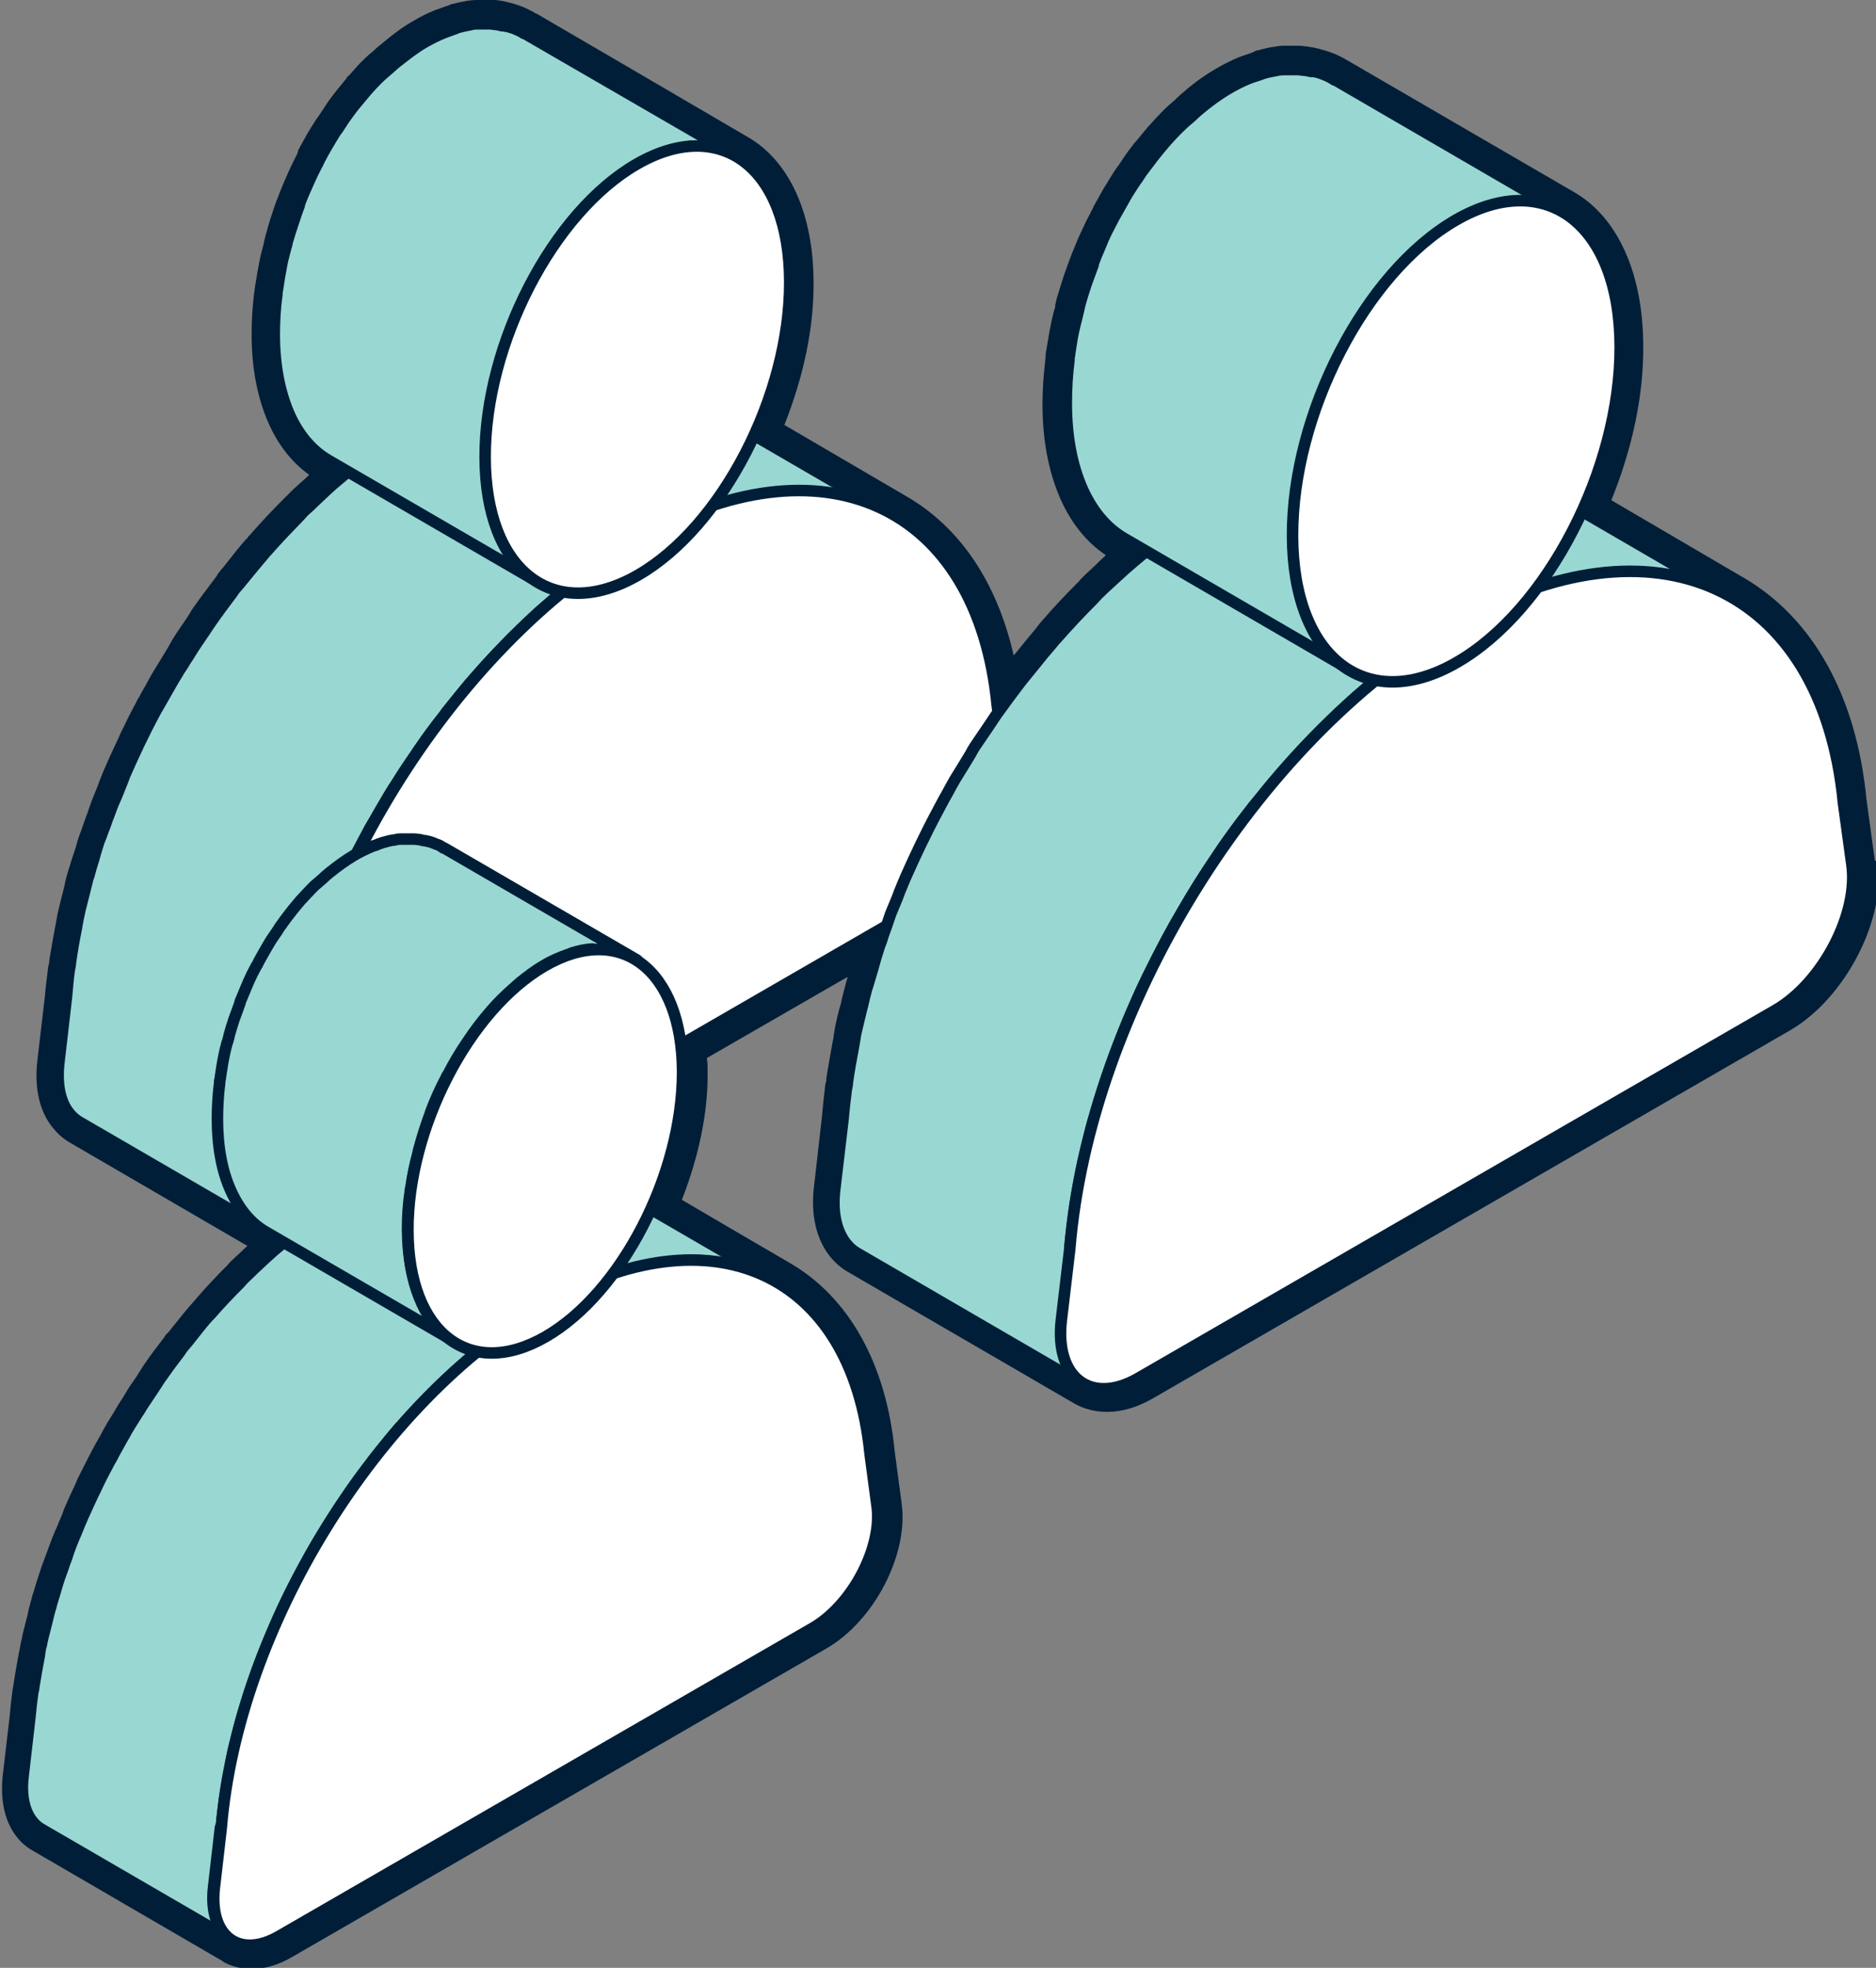
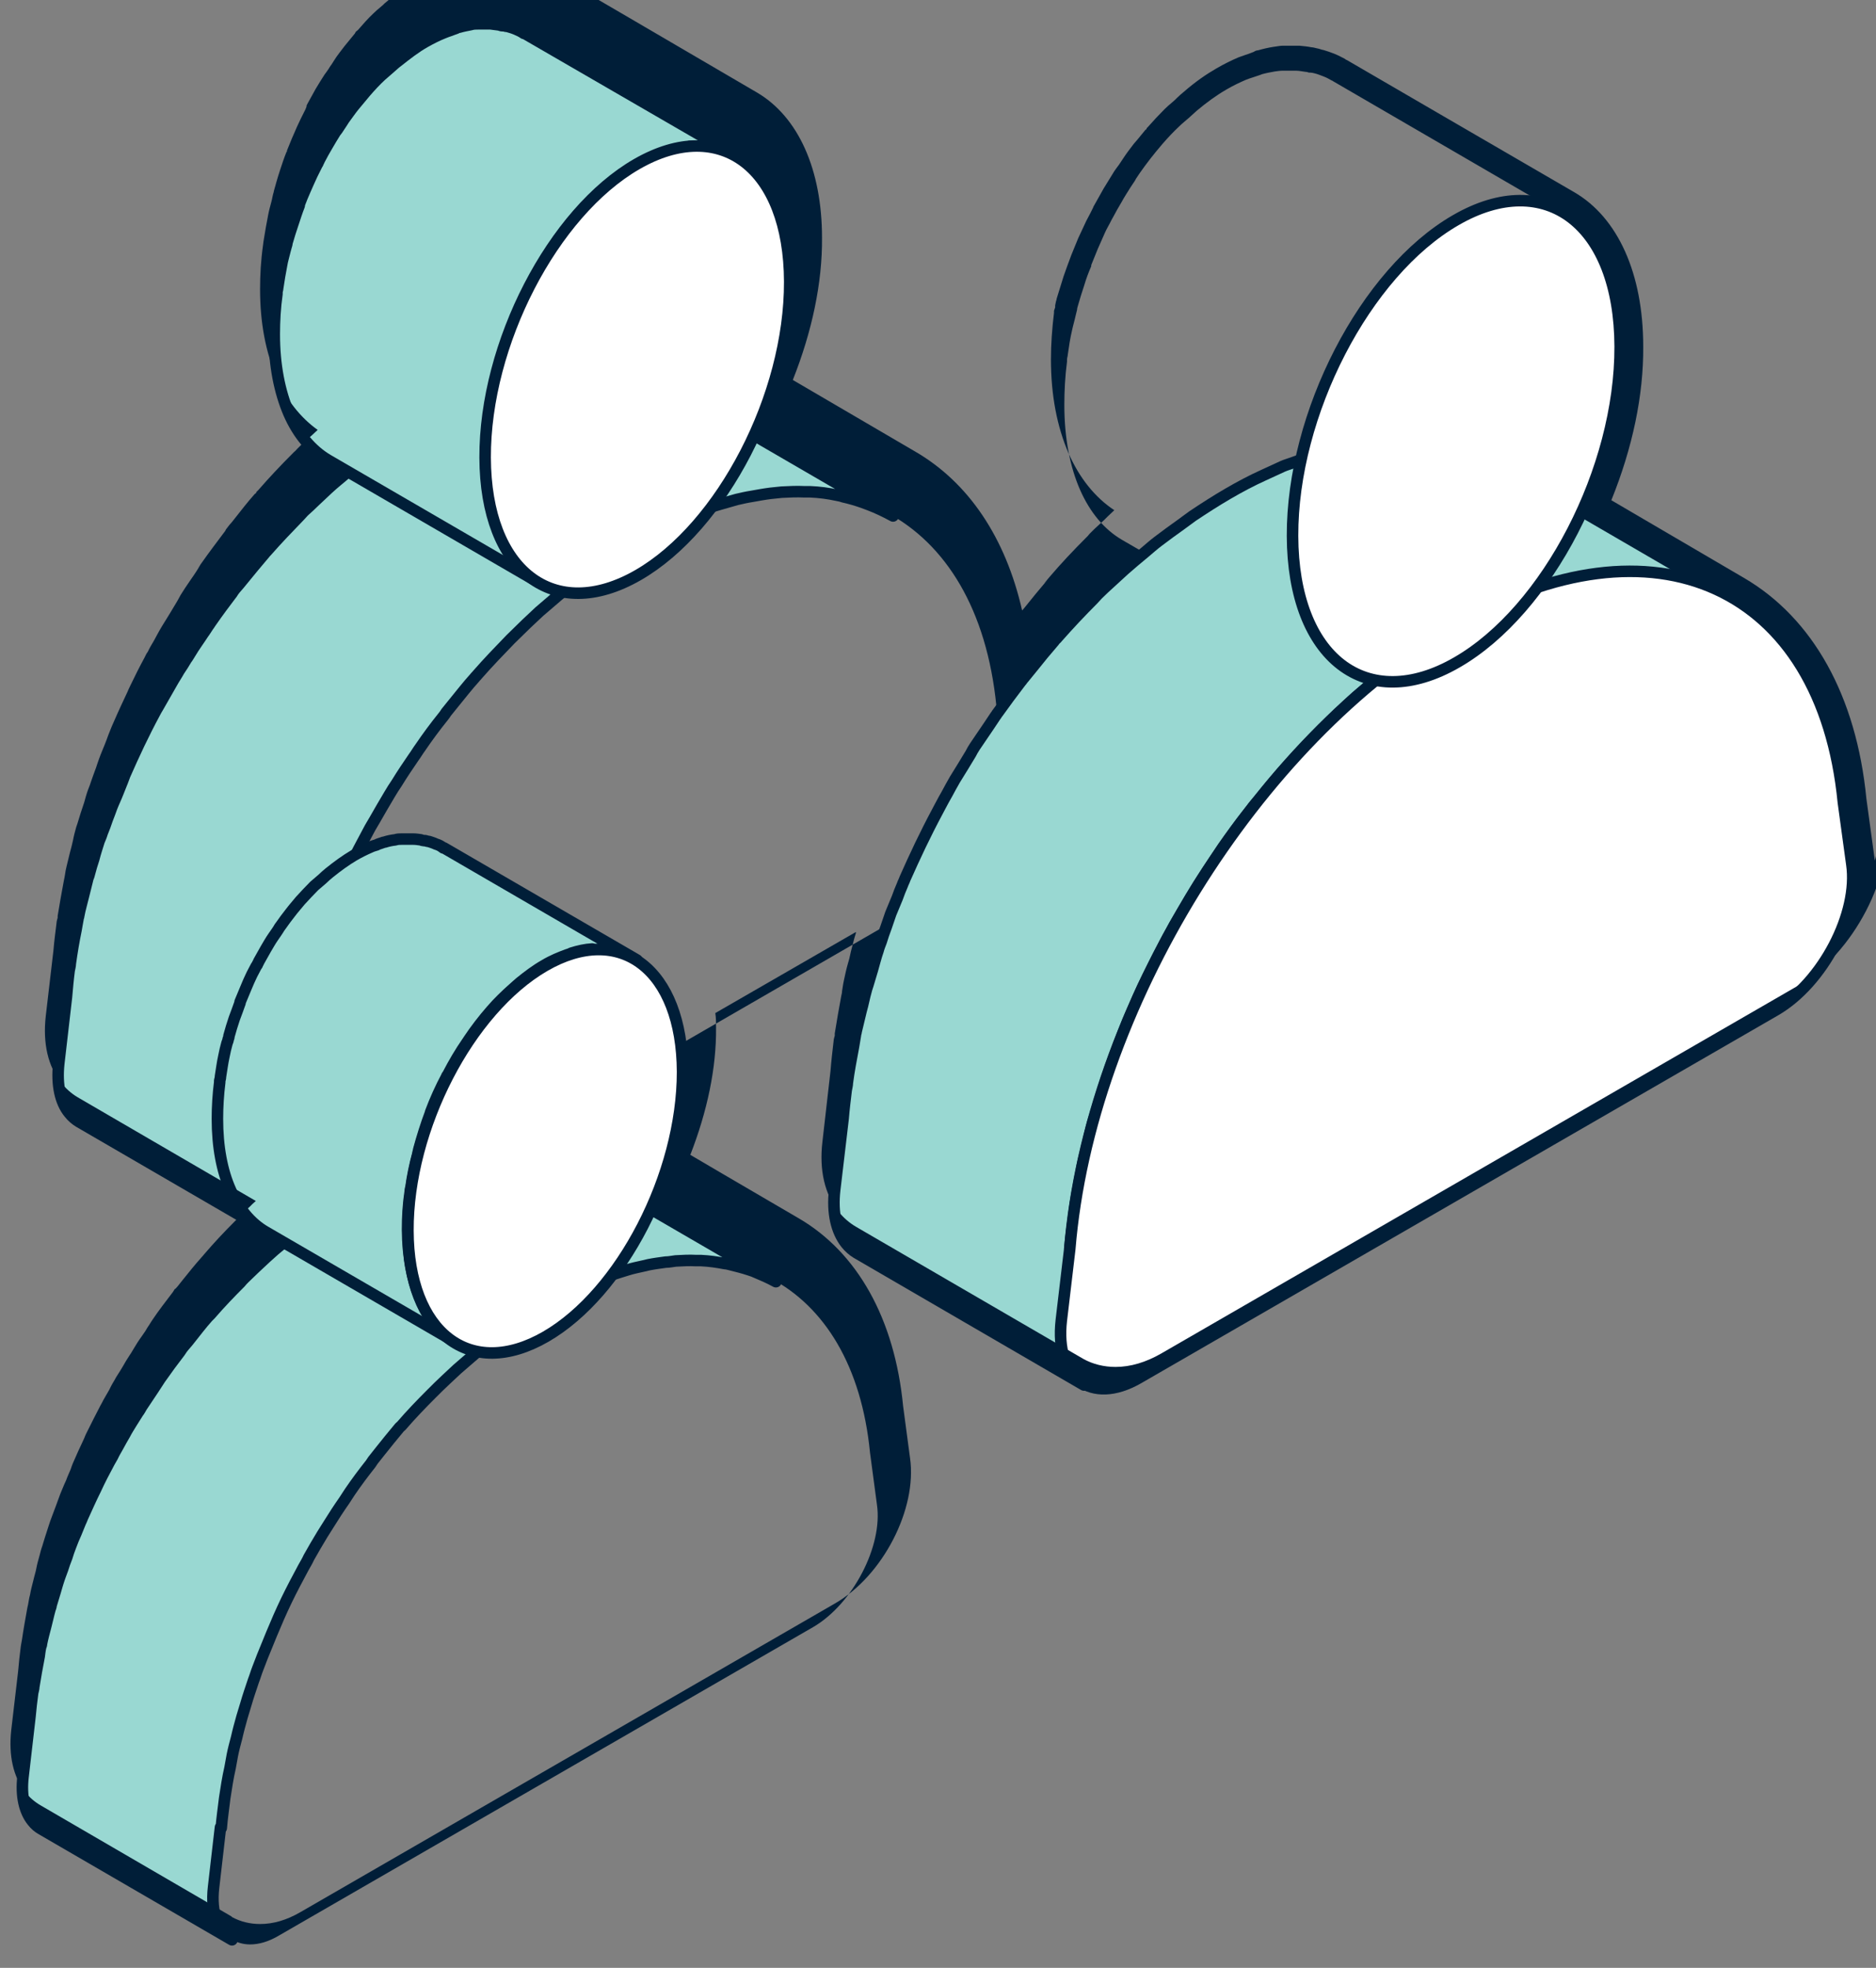
<svg xmlns="http://www.w3.org/2000/svg" viewBox="0 0 48.84 51.22">
  <rect x="0" y="0" width="48.84" height="51.22" fill="#808080" stroke="none" />
  <g stroke="#001e38" stroke-linecap="round" stroke-linejoin="round" stroke-width=".3">
    <path d="m7.23 29.16c.02-.29.06-.58.1-.86.04-.29.09-.59.15-.88.02-.12.04-.25.07-.37.04-.17.08-.33.12-.5l.15-.6c.04-.12.08-.25.11-.37.07-.23.14-.46.22-.68.04-.12.08-.23.12-.35.09-.24.18-.47.27-.7.04-.1.08-.2.12-.3.14-.33.28-.65.44-.97.15-.32.32-.63.49-.95.05-.1.11-.19.16-.28.13-.23.26-.45.39-.67.06-.1.12-.2.19-.3.14-.23.29-.45.44-.67.06-.08.11-.17.17-.25.19-.28.39-.55.6-.81.02-.03.05-.06.07-.1.07-.09.14-.17.21-.26.18-.22.35-.44.54-.65.02-.03.05-.05.07-.08.28-.32.57-.62.86-.92.14-.14.28-.27.42-.41.11-.1.22-.21.33-.31.16-.14.33-.28.49-.42.11-.09.21-.18.32-.27.18-.14.37-.28.56-.41.09-.07.19-.14.28-.2.28-.19.57-.37.86-.54s.58-.31.86-.45c.08-.04.15-.07.23-.1.16-.07.32-.13.47-.19.22-.08.43-.16.65-.22.14-.04.28-.08.42-.12.13-.03.26-.06.39-.08.17-.03.33-.06.49-.08.1-.01.19-.02.29-.03.2-.01.4-.02.59-.01h.15c.24.01.47.04.7.09.05.01.11.02.16.04.18.04.35.09.52.15.05.02.11.04.16.06.21.08.42.18.62.29l-5.51-3.2s-.03-.02-.05-.03c-.15-.09-.31-.16-.47-.23-.03-.01-.06-.02-.1-.03-.05-.02-.11-.04-.16-.06-.08-.03-.16-.06-.24-.09-.09-.03-.19-.04-.28-.06-.05-.01-.11-.03-.16-.04-.03 0-.06-.01-.08-.02-.18-.03-.37-.05-.57-.07-.01 0-.03 0-.04 0-.05 0-.1 0-.15 0-.14 0-.28-.01-.43 0-.05 0-.11.01-.16.02-.09 0-.19.02-.29.03-.09 0-.17.01-.26.03-.08.01-.16.04-.24.05-.13.02-.26.05-.39.08-.07.02-.13.02-.2.04s-.14.05-.21.07c-.21.06-.43.14-.65.22-.08.03-.15.05-.23.08s-.16.07-.24.11c-.08.03-.15.07-.23.1-.28.13-.57.28-.86.45s-.58.35-.86.54c-.09.06-.19.14-.28.2-.19.13-.37.27-.56.41-.11.09-.22.18-.32.27-.16.14-.33.27-.49.42-.11.1-.22.21-.33.31-.1.1-.2.19-.3.28-.04.04-.07.08-.11.12-.29.3-.58.6-.86.92-.02.02-.04.04-.06.07 0 0 0 0-.01.01-.18.21-.36.43-.54.65-.07.09-.14.17-.21.25-.02.03-.05.06-.07.1-.19.25-.37.49-.55.75-.01.02-.03.04-.04.06-.06.08-.11.17-.17.25-.11.17-.23.33-.33.5-.04.06-.07.12-.11.17-.06.1-.12.2-.19.3-.06.11-.13.21-.19.32-.07.12-.13.23-.2.35-.05.09-.11.19-.16.28-.03.05-.06.1-.09.16-.14.26-.27.52-.4.79-.13.27-.25.54-.37.81-.02.05-.04.11-.06.16-.04.1-.08.2-.12.3-.05.13-.11.25-.16.38-.04.11-.08.22-.12.32-.04.12-.08.23-.13.35-.02.07-.05.14-.08.21-.05.16-.1.31-.14.47-.04.12-.08.25-.11.37-.01.04-.02.08-.04.12-.04.16-.08.32-.12.48-.04.17-.09.33-.12.5 0 .03-.02.06-.02.09-.02.09-.03.18-.05.28-.06.29-.11.59-.15.88 0 .06-.02.12-.03.18-.03.23-.05.46-.07.69l-.2 1.73c-.06.56.04 1.01.27 1.29.07.09.16.17.26.23l5.51 3.2c-.4-.23-.62-.77-.53-1.52l.2-1.73z" fill="#99d8d2" />
    <path d="m17.96 3.81s.02 0 .04 0c.21-.01.4 0 .59.04h.04c.19.05.37.11.54.21s0 0 0 0l-5.51-3.19h-.02c-.07-.05-.14-.08-.21-.11s-.14-.05-.21-.07c-.03 0-.07-.01-.1-.02-.01 0-.03 0-.04 0-.03 0-.05-.01-.08-.02-.07-.01-.15-.02-.23-.03-.08 0-.16 0-.24 0-.01 0-.03 0-.04 0s-.02 0-.04 0c-.06 0-.13 0-.19.02-.1.02-.21.04-.31.07-.04 0-.07.03-.11.04s-.08.03-.11.04c-.06.02-.12.04-.19.07-.15.06-.31.14-.47.23-.25.14-.48.32-.72.51-.07.05-.13.11-.2.17-.08.07-.15.13-.23.2-.14.13-.27.27-.4.42-.1.12-.2.24-.3.36-.09.11-.17.23-.26.35-.03.05-.06.09-.09.14-.01.02-.03.04-.04.06-.03.05-.06.09-.1.14-.07.11-.14.23-.21.35s-.14.24-.2.36c-.01.03-.03.06-.04.08 0 .02-.02.04-.03.06-.04.08-.08.16-.12.24-.06.13-.12.26-.18.4-.06.13-.11.26-.16.39v.02.01c-.06.15-.11.31-.16.46-.06.17-.11.34-.16.51 0 .03-.01.06-.02.09-.01.04-.02.08-.03.11-.03.13-.07.25-.09.38-.04.2-.07.39-.1.59 0 .04-.02.08-.02.12v.04c-.05.35-.07.71-.07 1.05 0 .81.14 1.5.38 2.06.24.55.59.96 1.01 1.21l5.51 3.2c-.85-.49-1.39-1.64-1.39-3.26 0-.36.03-.73.08-1.1 0-.04.02-.08.02-.12.05-.32.11-.65.19-.97 0-.04.02-.08.03-.11.1-.36.21-.72.35-1.07 0 0 0-.01 0-.02.14-.35.29-.7.46-1.03 0-.02.02-.04.03-.06.17-.33.35-.64.55-.94.01-.02.03-.04.04-.06.2-.3.42-.59.65-.85.2-.23.41-.43.62-.62.07-.06.13-.12.2-.17.23-.19.47-.37.72-.51.22-.13.44-.22.66-.3.04-.01.08-.03.11-.04.21-.06.41-.11.61-.12z" fill="#99d8d2" />
-     <path d="m16.57 14.06c4.83-2.79 8.88-.93 9.39 4.29l.2 1.5c.17 1.2-.7 2.87-1.84 3.53l-15.42 8.91c-1.14.66-2.02 0-1.86-1.39l.2-1.73c.48-5.8 4.51-12.32 9.34-15.11z" fill="#fff" />
    <path d="m16.58 4.27c2.19-1.26 3.97.1 3.98 3.06s-1.76 6.38-3.95 7.64-3.97-.1-3.98-3.06 1.76-6.38 3.95-7.64z" fill="#fff" />
    <path d="m27.85 32.5c.03-.31.07-.62.11-.93s.1-.63.16-.94c.03-.13.05-.27.08-.4.04-.18.09-.36.13-.54.05-.21.1-.43.17-.64.04-.13.08-.27.12-.4.08-.25.15-.49.24-.74.04-.13.09-.25.13-.37.09-.25.19-.51.29-.76.04-.11.09-.22.13-.32.15-.35.3-.7.47-1.04.17-.34.34-.68.52-1.02.06-.1.11-.2.17-.31.14-.24.28-.48.42-.72.07-.11.13-.22.2-.33.15-.24.31-.48.47-.72.06-.09.12-.18.18-.27.21-.3.42-.59.64-.87.03-.03.05-.07.08-.1.07-.1.15-.19.23-.28.19-.24.38-.47.58-.7.03-.03.05-.06.08-.09.3-.34.61-.67.93-.99.15-.15.3-.29.45-.44.12-.11.23-.22.35-.33.17-.16.35-.3.53-.45.12-.1.23-.19.35-.29.2-.16.4-.3.6-.44.1-.07.2-.15.3-.22.3-.21.61-.4.92-.58s.62-.34.92-.48c.08-.04.16-.08.24-.11.17-.08.34-.14.51-.2.24-.09.47-.17.7-.24.15-.05.3-.09.45-.13.14-.03.28-.06.42-.09.18-.03.36-.06.53-.08.1-.01.21-.02.31-.03.22-.01.43-.02.64-.01h.16c.26.01.51.05.75.09.06.01.12.03.17.04.19.04.38.1.56.16.06.02.12.04.17.06.23.09.45.19.67.32l-5.92-3.44s-.04-.02-.05-.03c-.16-.09-.33-.18-.51-.25-.03-.01-.07-.02-.1-.04-.06-.02-.11-.04-.17-.06-.09-.03-.17-.07-.26-.09-.1-.03-.2-.05-.3-.07-.06-.01-.11-.03-.17-.04-.03 0-.06-.02-.09-.02-.2-.03-.4-.06-.61-.07-.02 0-.03 0-.05 0-.05 0-.11 0-.16 0-.15 0-.31-.01-.46 0-.06 0-.12.01-.18.02-.1 0-.2.02-.31.03-.09.01-.18.01-.27.03-.08.01-.17.04-.26.05-.14.03-.28.06-.42.09-.07.02-.14.03-.22.05-.07.02-.15.06-.23.08-.23.07-.46.15-.7.24-.08.03-.16.05-.25.09s-.17.08-.26.12c-.08.04-.16.07-.24.11-.31.14-.61.3-.92.48s-.62.38-.92.58c-.1.07-.2.15-.3.22-.2.14-.4.29-.6.44-.12.09-.23.19-.35.29-.18.15-.35.29-.53.45-.12.11-.24.22-.36.33-.11.1-.22.2-.33.31-.04.04-.08.09-.12.13-.32.32-.63.65-.93.99-.02.03-.05.05-.07.07 0 0 0 .01-.01.02-.2.23-.39.46-.58.7-.07.09-.15.18-.22.27-.03.03-.05.07-.08.1-.2.26-.4.53-.6.81-.02.02-.03.05-.05.07-.06.09-.12.18-.18.27-.12.18-.24.35-.36.53-.04.06-.08.13-.11.19-.07.11-.13.22-.2.33s-.14.23-.21.34c-.07.12-.14.25-.21.38-.06.1-.11.2-.17.31-.03.06-.06.11-.09.17-.15.28-.29.56-.43.85-.14.29-.27.58-.4.87-.02.06-.05.11-.07.17-.05.11-.09.22-.13.33-.06.14-.11.27-.17.41-.04.12-.08.23-.12.35-.05.13-.09.25-.13.38-.03.08-.06.15-.08.23-.06.17-.1.34-.15.51-.04.13-.08.27-.12.4-.01.04-.03.08-.04.13-.05.17-.08.35-.13.52-.04.18-.09.36-.13.54 0 .03-.02.07-.02.1-.02.1-.03.2-.05.3-.06.32-.12.63-.16.94 0 .06-.02.13-.03.19-.03.25-.06.49-.08.74l-.22 1.86c-.07.61.05 1.08.29 1.39.08.1.18.19.28.25l5.92 3.44c-.43-.25-.66-.83-.57-1.64l.22-1.86z" fill="#99d8d2" />
-     <path d="m39.38 5.24s.03 0 .04 0c.22-.01.43 0 .64.05h.04c.21.05.4.12.58.23s0 0 0 0l-5.92-3.44h-.02c-.07-.05-.15-.09-.22-.12s-.15-.06-.23-.08c-.03-.01-.07-.02-.11-.02-.01 0-.03 0-.04 0-.03 0-.06-.01-.09-.02-.08-.01-.16-.02-.25-.03-.09 0-.17 0-.26 0-.01 0-.03 0-.04 0s-.03 0-.04 0c-.07 0-.14 0-.21.02-.11.02-.22.04-.33.07-.04.01-.08.03-.11.04-.04.01-.08.03-.12.04-.07.02-.13.04-.2.07-.17.07-.33.15-.5.25-.26.15-.52.34-.77.55-.07.06-.14.12-.21.19-.08.07-.17.14-.25.22-.15.14-.29.29-.43.45-.11.13-.22.26-.32.39-.09.12-.19.25-.28.37-.03.05-.07.1-.1.15-.01.02-.03.05-.05.07-.03.05-.07.1-.1.15-.08.12-.16.25-.23.38s-.15.26-.22.39c-.02.03-.03.06-.05.09-.01.02-.02.04-.03.06-.04.08-.09.17-.13.25-.07.14-.13.28-.19.43-.06.14-.12.28-.17.42v.02.01c-.06.16-.12.33-.18.49-.06.18-.12.37-.17.55 0 .03-.02.07-.02.1-.01.04-.02.08-.03.12-.03.14-.07.27-.1.41-.05.21-.08.42-.11.63 0 .05-.02.09-.02.13v.05c-.05.38-.07.76-.07 1.13 0 .87.15 1.62.41 2.21s.63 1.03 1.09 1.3l5.92 3.44c-.91-.53-1.49-1.76-1.5-3.51 0-.39.03-.78.08-1.18 0-.04.02-.09.02-.13.05-.35.12-.7.21-1.04.01-.04.02-.08.03-.12.1-.39.23-.78.37-1.15 0 0 0-.01 0-.02.15-.38.31-.75.5-1.1.01-.02.02-.04.03-.06.18-.35.38-.69.59-1.01.02-.02.03-.05.05-.07.22-.32.45-.63.7-.92.21-.25.44-.46.67-.67.07-.06.14-.13.21-.19.25-.21.51-.4.77-.55.24-.14.48-.24.71-.32.04-.01.08-.03.12-.04.22-.07.44-.12.65-.13z" fill="#99d8d2" />
    <path d="m5.76 47.58c.02-.26.06-.52.09-.78.04-.26.08-.53.14-.79.02-.11.04-.22.06-.33.03-.15.07-.3.11-.45.04-.18.09-.36.14-.54.03-.11.07-.22.1-.33.06-.21.13-.41.2-.62.04-.1.07-.21.11-.31.08-.21.16-.42.25-.63.04-.09.07-.18.11-.27.12-.29.25-.59.39-.88.14-.29.29-.57.44-.85.05-.09.1-.17.14-.26.11-.2.23-.4.35-.6.06-.09.11-.18.17-.27.13-.21.26-.41.4-.61.05-.08.1-.15.15-.23.17-.25.35-.49.54-.73l.06-.09c.06-.08.13-.16.19-.24.16-.2.32-.4.48-.59.02-.03.05-.05.07-.07.25-.29.51-.56.78-.83.12-.12.25-.25.38-.37.1-.09.2-.19.3-.28.15-.13.29-.25.44-.38.1-.08.19-.16.29-.24.17-.13.33-.25.5-.37.08-.06.17-.13.25-.18.26-.17.51-.34.77-.49s.52-.28.78-.4c.07-.03.14-.06.2-.09.14-.06.29-.12.43-.17.2-.08.39-.14.58-.2.13-.04.25-.08.38-.11.12-.03.24-.05.35-.08.15-.03.3-.05.45-.07.09 0 .17-.02.26-.03.18-.01.36-.02.53-.01h.13c.22.01.42.04.63.08.05 0 .1.02.15.03.16.04.32.08.47.13.05.02.1.03.14.05.19.08.38.16.56.26l-4.96-2.88s-.03-.02-.05-.03c-.14-.08-.28-.15-.43-.21-.03-.01-.06-.02-.09-.03-.05-.02-.1-.03-.14-.05-.07-.03-.14-.06-.22-.08s-.17-.04-.25-.06c-.05-.01-.1-.02-.15-.03-.03 0-.05-.01-.08-.02-.17-.03-.34-.05-.51-.06-.01 0-.03 0-.04 0-.04 0-.09 0-.13 0-.13 0-.26 0-.39 0-.05 0-.1.01-.15.01-.09 0-.17.02-.26.03-.08 0-.15.01-.23.02-.07.01-.14.03-.22.05-.12.02-.23.05-.35.08-.06.02-.12.02-.18.04s-.13.05-.19.07c-.19.06-.39.13-.59.2-.07.03-.14.04-.21.07s-.15.07-.22.1-.14.06-.2.09c-.26.12-.51.25-.78.4-.26.15-.52.31-.77.49-.09.06-.17.12-.25.18-.17.12-.34.24-.5.37-.1.08-.2.16-.29.24-.15.12-.3.25-.44.38-.1.09-.2.19-.3.28-.09.09-.18.17-.27.26-.03.03-.07.07-.1.11-.27.27-.53.54-.78.83-.02.02-.04.04-.06.06 0 0 0 0-.01.01-.17.19-.32.39-.48.59-.06.08-.13.15-.19.23-.02.03-.04.06-.06.09-.17.22-.34.45-.5.68-.01.02-.03.04-.04.06-.05.08-.1.15-.15.23-.1.15-.2.3-.3.45-.03.05-.06.11-.1.16-.06.09-.11.18-.17.27-.06.1-.12.19-.17.29-.06.1-.12.21-.18.32-.05.09-.1.17-.14.26-.03.05-.05.09-.08.14-.13.24-.25.47-.36.71-.12.24-.23.49-.34.73-.02.05-.04.1-.06.14-.04.09-.07.18-.11.27-.05.11-.1.23-.14.34-.04.1-.07.19-.1.29-.04.1-.08.21-.11.31-.02.06-.05.13-.07.19-.05.14-.09.28-.13.42-.03.11-.07.22-.1.33 0 .04-.02.07-.03.11-.04.14-.07.29-.11.44s-.08.3-.11.45c0 .03-.01.06-.02.08-.02.08-.03.17-.04.25-.05.26-.1.53-.14.79 0 .05-.02.11-.03.16-.03.21-.05.41-.07.62l-.18 1.56c-.06.51.04.91.24 1.16.07.09.15.16.24.21l4.96 2.88c-.36-.21-.56-.69-.48-1.37l.18-1.56z" fill="#99d8d2" />
    <path d="m15.43 24.72s.02 0 .03 0c.19-.01.36 0 .53.04h.04c.17.04.34.1.49.19s0 0 0 0l-4.96-2.88h-.02c-.06-.05-.12-.08-.19-.1-.06-.03-.13-.05-.19-.07-.03 0-.06-.01-.09-.02-.01 0-.02 0-.04 0s-.05-.01-.07-.02c-.07-.01-.14-.02-.21-.02s-.15 0-.22 0c-.01 0-.02 0-.04 0-.01 0-.02 0-.03 0-.06 0-.11 0-.17.02-.09.01-.19.03-.28.06-.03 0-.06.02-.1.03-.03.01-.07.02-.1.04-.06.02-.11.03-.17.06-.14.06-.28.13-.42.21-.22.13-.44.29-.65.46-.06.05-.12.1-.18.16-.07.06-.14.12-.21.18-.12.12-.24.25-.36.38-.09.11-.18.21-.27.33-.08.1-.16.21-.23.31-.03.04-.06.08-.08.12-.01.02-.03.04-.04.06-.03.04-.06.09-.09.13-.07.1-.13.21-.19.31-.06.11-.12.21-.18.32-.01.02-.02.05-.04.08 0 .02-.02.03-.03.05-.04.07-.07.14-.11.21-.06.12-.11.24-.16.36s-.1.24-.15.36v.01.01c-.05.14-.1.28-.15.41-.05.15-.1.31-.14.46 0 .03-.01.06-.02.08 0 .03-.02.07-.03.1-.03.11-.06.23-.08.34-.04.18-.06.35-.09.53 0 .04-.01.07-.02.11v.04c-.04.32-.06.64-.06.95 0 .73.12 1.36.34 1.85.22.5.53.87.91 1.09l4.96 2.88c-.76-.44-1.25-1.48-1.26-2.94 0-.33.02-.66.07-.99 0-.04.01-.07.02-.11.04-.29.1-.58.18-.87 0-.03.02-.07.02-.1.09-.33.19-.65.31-.97 0 0 0 0 0-.01.12-.32.26-.63.42-.93 0-.02.02-.03.03-.05.15-.29.32-.58.5-.84.01-.02.03-.04.04-.06.18-.27.38-.53.59-.77.18-.21.37-.39.56-.56.06-.05.12-.11.18-.16.21-.17.42-.33.65-.46.2-.12.4-.2.59-.27.03-.01.07-.02.1-.04.19-.06.37-.1.55-.11z" fill="#99d8d2" />
    <path d="m37.89 16.26c5.19-3 9.55-1 10.1 4.62l.22 1.61c.19 1.29-.76 3.09-1.98 3.8l-16.59 9.58c-1.23.71-2.18 0-2.01-1.5l.22-1.86c.51-6.24 4.85-13.25 10.04-16.25z" fill="#fff" />
    <path d="m37.9 5.73c2.35-1.36 4.27.11 4.28 3.29s-1.89 6.86-4.25 8.22c-2.35 1.36-4.27-.11-4.28-3.29s1.89-6.86 4.25-8.22z" fill="#fff" />
-     <path d="m14.18 33.96c4.35-2.51 8-.84 8.47 3.87l.18 1.35c.16 1.08-.63 2.59-1.66 3.19l-13.91 8.03c-1.03.59-1.82 0-1.68-1.26l.18-1.56c.43-5.23 4.07-11.11 8.42-13.62z" fill="#fff" />
    <path d="m14.18 25.14c1.97-1.14 3.58.09 3.59 2.76 0 2.67-1.59 5.75-3.56 6.89s-3.58-.09-3.59-2.76 1.59-5.75 3.56-6.89z" fill="#fff" />
  </g>
-   <path d="m48.81 22.4-.22-1.61c-.26-2.67-1.39-4.7-3.19-5.75s0 0 0 0-3.45-2.02-3.45-2.02c.55-1.36.84-2.73.83-4 0-1.9-.66-3.36-1.8-4.02s-5.92-3.44-5.92-3.44h-.01s-.04-.03-.04-.03c-.08-.04-.17-.09-.27-.13s-.19-.07-.29-.1c-.03 0-.07-.02-.11-.03l-.09-.02s-.07-.02-.11-.02c-.1-.02-.2-.03-.31-.04-.06 0-.12 0-.19 0-.05 0-.09 0-.14 0h-.02s-.04 0-.04 0h-.05c-.07 0-.15.02-.24.03-.13.02-.26.05-.4.09-.04 0-.08.02-.11.04l-.13.05-.09.03c-.06.02-.11.04-.17.06-.19.08-.39.18-.58.29-.26.15-.54.34-.85.61-.06.05-.12.1-.18.16l-.05.05-.08.07c-.06.05-.13.11-.19.17-.15.15-.3.31-.44.47l-.03.03v.02s-.03.02-.03.02c-.11.13-.2.25-.3.36-.1.13-.2.26-.29.4l-.06.09-.04.06s-.03.04-.03.04l-.03.04c-.05.07-.08.11-.1.15-.08.13-.16.26-.24.39-.08.14-.15.27-.23.41s-.03.06-.03.06-.04.08-.04.08l-.05.1-.1.19c-.07.15-.14.3-.21.45-.06.15-.12.29-.18.44-.08.21-.14.38-.2.55-.06.19-.12.38-.18.58 0 .02-.01.05-.02.08l-.02.1v.05s-.03.09-.03.09c-.03.12-.06.23-.08.35-.05.22-.08.45-.12.67-.01.07-.02.11-.02.15s0 .05 0 .05c-.05.41-.08.82-.08 1.21 0 .94.16 1.76.46 2.45.28.64.69 1.15 1.19 1.48-.06.06-.12.11-.18.17l-.09.09-.13.12c-.07.06-.14.13-.21.2-.03.03-.06.06-.08.09l-.04.04c-.35.35-.66.68-.95 1.02s-.05.07-.05.07c-.22.26-.42.5-.61.74l-.06.07c-.43-1.89-1.39-3.33-2.79-4.14s0 0 0 0-3.18-1.86-3.18-1.86c.5-1.26.77-2.53.76-3.7 0-1.78-.62-3.15-1.69-3.78s-5.53-3.23-5.53-3.23h-.02s-.04-.03-.04-.03c-.06-.03-.15-.08-.24-.12s-.18-.07-.28-.1c-.04-.01-.07-.02-.11-.03l-.08-.02s-.09-.02-.09-.02c-.1-.02-.2-.03-.3-.04-.05.01-.11.01-.17.01-.04 0-.09 0-.13 0h-.02s-.07 0-.07 0c-.07 0-.17.01-.24.02-.12.02-.25.05-.38.08-.03 0-.07.02-.11.04l-.12.04-.08.03c-.06.02-.11.04-.17.06-.17.07-.36.16-.54.27-.25.14-.5.32-.8.57-.06.05-.12.1-.18.15l-.04.04-.07.06c-.06.05-.12.1-.18.16-.14.13-.27.28-.4.43l-.06.05-.02.04c-.09.11-.18.22-.27.33-.09.12-.19.24-.27.37l-.07.11-.03.04-.05.08c-.04.06-.07.1-.1.14-.08.12-.15.24-.23.37-.07.13-.14.25-.21.38s-.02.06-.02.06-.02.05-.02.05-.02.05-.02.05l-.03.06-.09.18c-.07.14-.13.28-.19.42-.06.13-.11.27-.17.41v.03s-.01 0-.01 0c-.07.17-.12.33-.17.48-.06.18-.11.36-.16.54 0 .02-.01.05-.02.08l-.02.09s-.01.05-.01.05l-.02.08c-.03.11-.06.22-.08.33-.04.21-.08.42-.11.62-.01.07-.02.11-.02.14-.06.42-.08.8-.08 1.17 0 .88.15 1.65.43 2.29.25.58.62 1.05 1.07 1.37-.05.05-.1.09-.15.14l-.07.06-.11.1c-.07.06-.13.12-.2.19-.03.03-.05.06-.08.08l-.04.04c-.33.33-.62.64-.89.95l-.06.06v.02s-.04.03-.04.03c-.17.19-.35.42-.53.65l-.08.1c-.05.05-.09.11-.13.16l-.02.03s0 .01 0 .01l-.03.04c-.21.28-.4.53-.59.8s-.03.05-.03.05l-.12.19-.06.09-.09.13c-.09.13-.17.25-.25.38l-.06.11-.04.07c-.06.1-.12.2-.18.3l-.08.13c-.04.07-.09.14-.13.21-.05.08-.09.16-.13.23l-.07.13c-.07.12-.12.2-.16.29l-.04.06-.05.1c-.13.24-.25.48-.37.73s-.04.09-.04.09c-.13.28-.26.55-.38.83l-.04.09-.03.07-.08.2-.04.11-.05.13c-.04.09-.07.18-.11.27-.03.07-.05.14-.08.22l-.04.12c-.05.13-.09.25-.13.36l-.03.09-.05.13c-.04.11-.07.22-.1.33l-.05.15-.04.12c-.03.09-.05.17-.08.26l-.04.12c-.03.11-.06.22-.08.33l-.04.17-.04.15c-.03.12-.06.25-.09.37l-.02.09c-.01.06-.02.12-.03.18l-.02.1c-.06.31-.11.61-.16.91v.05s-.03.09-.03.14c-.03.24-.06.47-.08.71l-.2 1.71c-.08.71.06 1.31.4 1.73.12.15.26.28.43.38l4.64 2.7s-.06.05-.09.08l-.07.07-.1.09c-.06.06-.12.11-.18.17-.03.03-.05.05-.07.08-.33.33-.59.61-.83.89l-.06.07c-.18.2-.34.4-.5.6l-.08.1s-.06.08-.1.12-.02.02-.02.02h-.01s-.05.08-.05.08c-.19.25-.37.48-.53.72s-.03.05-.03.05l-.1.15-.06.1-.09.13c-.08.11-.15.22-.22.34l-.06.1-.04.06c-.06.09-.12.19-.17.28l-.06.1c-.04.06-.08.13-.12.19-.04.08-.09.15-.13.23l-.05.1-.15.26-.03.06-.05.09c-.11.21-.22.43-.33.65s-.05.1-.05.1c0 .02-.02.03-.02.05l-.03.07c-.1.21-.2.43-.29.64l-.03.08-.02.06-.09.21-.03.08-.05.11c-.03.08-.07.16-.1.24-.02.06-.05.13-.07.19l-.04.11-.12.32-.03.08-.04.12c-.03.1-.07.21-.1.31l-.04.13-.03.1c-.03.08-.05.16-.07.24l-.03.11c-.03.1-.05.2-.07.3l-.04.15-.03.12c-.03.12-.06.23-.08.35l-.02.08c-.01.06-.02.11-.03.17l-.02.09c-.05.28-.1.55-.14.83-.02.09-.02.13-.03.17-.03.22-.05.43-.07.65l-.18 1.54c-.07.65.05 1.21.37 1.61.11.14.25.26.41.35l4.95 2.88s.02.02.02.02c.22.12.47.18.73.18.34 0 .69-.1 1.05-.31l13.91-8.03c1.25-.72 2.15-2.46 1.96-3.79l-.18-1.35c-.22-2.27-1.19-4-2.72-4.89s-2.82-1.65-2.82-1.65c.44-1.13.68-2.26.67-3.31 0-.13 0-.26-.02-.38l3.66-2.11s0 .02 0 .03l-.04.13c-.03.12-.06.24-.09.35l-.04.18-.04.14c-.04.14-.07.28-.1.42l-.02.1c-.01.07-.02.13-.03.19 0 .04-.01.08-.02.12-.06.33-.12.66-.17.98v.06s-.03.09-.03.14c-.03.26-.06.51-.08.77l-.21 1.84c-.09.75.06 1.38.42 1.83.13.16.28.29.45.39l5.92 3.44c.25.14.54.21.84.21.39 0 .79-.12 1.19-.35l16.59-9.58c1.43-.83 2.5-2.88 2.28-4.4zm-2.58 3.89-16.59 9.58c-.32.19-.62.27-.89.27-.22 0-.42-.06-.58-.17.01 0 .02.03.04.03l-5.92-3.44c-.11-.06-.2-.15-.28-.25-.24-.31-.36-.78-.29-1.39l.22-1.86c.02-.24.05-.49.08-.74 0-.06.02-.13.03-.19.04-.31.1-.63.16-.94.02-.1.03-.2.05-.3 0-.03.02-.07.02-.1.04-.18.09-.36.13-.54.04-.17.08-.35.13-.52.01-.04.03-.08.04-.13.04-.13.08-.27.12-.4.05-.17.1-.34.15-.51.03-.08.06-.15.08-.23.04-.12.09-.25.13-.37l-5.35 3.09c.03.23.06.45.06.7 0 1.18-.32 2.43-.83 3.56l3.28 1.91c-.05-.03-.11-.05-.16-.08 1.41.74 2.37 2.29 2.59 4.54l.18 1.35c.16 1.08-.63 2.59-1.66 3.19l-13.91 8.03c-.27.16-.52.23-.75.23-.18 0-.35-.05-.49-.14.01 0 .02.02.03.03l-4.96-2.88c-.09-.05-.17-.12-.24-.21-.2-.26-.3-.66-.24-1.16l.18-1.56c.02-.21.04-.41.07-.62 0-.05.02-.11.03-.16.04-.26.08-.53.14-.79.02-.08.03-.17.04-.25 0-.03.01-.06.02-.08.03-.15.07-.3.11-.45s.07-.29.11-.44c0-.04.02-.07.03-.11.03-.11.07-.22.1-.33.04-.14.08-.28.13-.42.02-.06.05-.13.07-.19.04-.1.07-.21.11-.31s.07-.19.1-.29c.04-.11.09-.23.14-.34.04-.09.07-.18.11-.27.02-.05.04-.1.06-.14.11-.25.22-.49.34-.73t0 0c.12-.25.24-.48.36-.72.03-.05.05-.09.08-.14.05-.09.1-.17.14-.26.06-.11.12-.21.18-.32.06-.1.12-.19.17-.29.06-.09.11-.18.17-.27.03-.05.06-.11.1-.16.1-.15.2-.3.3-.45.05-.08.1-.15.15-.23.01-.02.03-.04.04-.06.16-.23.33-.46.5-.68l.06-.09c.06-.08.13-.15.19-.23.16-.2.32-.4.48-.59 0 0 0 0 .01-.01.02-.02.04-.04.06-.06.25-.29.51-.56.78-.83.03-.03.07-.07.1-.11.09-.09.18-.17.27-.26.1-.09.2-.19.3-.28.15-.13.29-.25.44-.38s-.48-.28-.48-.28c-.06-.03-.11-.1-.16-.14l-4.69-2.73c-.1-.06-.19-.14-.26-.23-.23-.28-.33-.73-.27-1.29l.2-1.73c.02-.23.04-.46.07-.69 0-.06.02-.12.03-.18.04-.29.09-.58.15-.88.02-.09.03-.18.05-.28 0-.03.02-.06.02-.09.04-.17.08-.33.12-.5.04-.16.07-.32.12-.48.01-.04.02-.08.04-.12.04-.12.08-.25.11-.37.05-.16.09-.31.14-.47.02-.07.05-.14.08-.21.04-.12.08-.23.13-.35.04-.11.07-.22.12-.32.05-.13.1-.25.16-.38.04-.1.08-.2.12-.3.02-.05.04-.1.06-.16.12-.27.24-.54.37-.81.13-.27.26-.54.4-.8.03-.05.06-.1.09-.16.05-.1.1-.19.16-.28.07-.12.13-.23.2-.35.06-.11.13-.21.19-.32.06-.1.12-.2.19-.3.04-.06.07-.12.11-.17.11-.17.22-.33.33-.5.06-.08.11-.17.17-.25.01-.02.03-.04.04-.06.18-.26.37-.5.55-.75.02-.03.05-.06.07-.1.07-.09.14-.17.21-.25.18-.22.35-.44.54-.65 0 0 0 0 .01-.01.02-.02.04-.04.06-.07.28-.32.57-.62.86-.92.04-.04.07-.08.11-.12.1-.1.2-.19.3-.28.11-.1.22-.21.33-.31.16-.14.32-.28.49-.42t0 0l-.53-.31c-.42-.25-.77-.66-1.01-1.21s-.38-1.24-.38-2.06c0-.35.02-.7.07-1.05 0-.02 0-.03 0-.04 0-.04.02-.08.02-.12.03-.2.06-.39.1-.59.03-.13.06-.25.09-.38.01-.04.02-.08.03-.11 0-.03.01-.06.02-.09.05-.17.1-.34.16-.51.05-.15.11-.31.16-.46 0 0 0 0 0-.01 0 0 0-.01 0-.02.05-.13.1-.26.16-.39s.12-.27.18-.4c.04-.08.08-.16.12-.24 0-.02.02-.04.03-.06.01-.03.03-.06.04-.08.06-.12.13-.24.2-.36s.14-.23.21-.35c.03-.05.06-.1.1-.14.01-.02.03-.04.04-.06.03-.05.06-.09.09-.14.08-.12.17-.24.26-.35.1-.12.2-.25.3-.36.13-.15.26-.29.4-.42.07-.07.15-.13.23-.2.07-.06.13-.12.2-.17.23-.19.47-.37.72-.51.16-.09.31-.17.47-.23.06-.03.13-.04.19-.07.04-.01.08-.03.11-.04.04-.01.07-.03.11-.04.1-.03.21-.05.31-.07.06-.01.14-.02.21-.02h.06.1.14c.08 0 .15.01.23.03.03 0 .05.01.08.02h.04c.03 0 .07.01.1.02.07.02.14.05.21.07.07.03.14.06.21.1 0 0 .02 0 .02.01l5.51 3.2s-.01 0-.02 0c.86.49 1.41 1.63 1.41 3.27 0 1.3-.35 2.69-.92 3.95l3.64 2.11c-.06-.03-.12-.05-.17-.08 1.56.82 2.62 2.54 2.87 5.04l.02.18c.19-.27.39-.54.59-.8.03-.03.05-.07.08-.1.07-.09.15-.18.22-.27.19-.24.38-.47.58-.7 0 0 0 0 .01-.02.02-.02.05-.05.07-.07.3-.34.61-.67.93-.99.04-.04.08-.09.12-.13.11-.11.22-.2.33-.31.12-.11.24-.22.36-.33.17-.15.35-.3.53-.45t0 0l-.57-.33c-.46-.27-.83-.71-1.09-1.3s-.41-1.34-.41-2.21c0-.37.02-.75.07-1.13 0-.02 0-.03 0-.05 0-.05.02-.09.02-.13.03-.21.06-.42.11-.63.03-.14.07-.27.1-.41.01-.04.02-.08.03-.12 0-.03.01-.07.02-.1.05-.18.11-.37.17-.55.05-.17.11-.33.18-.49 0 0 0 0 0-.01 0 0 0-.01 0-.02.06-.14.11-.28.17-.42s.13-.29.19-.43c.04-.09.09-.17.13-.25.01-.02.02-.04.03-.06.02-.03.03-.06.05-.09.07-.13.14-.26.22-.39.07-.13.15-.25.23-.38.03-.05.07-.1.1-.15.01-.02.03-.04.04-.07.03-.05.07-.1.1-.15.09-.13.18-.25.28-.38s.21-.26.32-.39c.14-.16.28-.31.43-.45.08-.08.16-.14.25-.22.07-.06.14-.13.21-.19.25-.21.51-.4.77-.55.17-.1.34-.18.5-.25.07-.03.14-.05.2-.07.04-.01.08-.03.12-.04s.08-.03.11-.04c.11-.03.22-.05.33-.07.07-.01.14-.02.21-.02h.04s.03 0 .04 0h.11.15c.08 0 .17.02.25.03.03 0 .06.01.09.02h.04c.03 0 .07.01.11.02.08.02.15.05.23.08s.15.07.22.11c0 0 .02 0 .02.01l5.92 3.44s-.01 0-.02 0c.92.52 1.51 1.76 1.52 3.52 0 1.4-.38 2.89-.99 4.25l3.91 2.27c-.06-.03-.13-.06-.19-.09 1.68.88 2.82 2.73 3.09 5.42l.22 1.61c.19 1.29-.76 3.09-1.98 3.8z" fill="#001e38" />
+   <path d="m48.81 22.4-.22-1.61c-.26-2.67-1.39-4.7-3.19-5.75s0 0 0 0-3.45-2.02-3.45-2.02c.55-1.36.84-2.73.83-4 0-1.9-.66-3.36-1.8-4.02s-5.92-3.44-5.92-3.44h-.01s-.04-.03-.04-.03c-.08-.04-.17-.09-.27-.13s-.19-.07-.29-.1c-.03 0-.07-.02-.11-.03l-.09-.02s-.07-.02-.11-.02c-.1-.02-.2-.03-.31-.04-.06 0-.12 0-.19 0-.05 0-.09 0-.14 0h-.02s-.04 0-.04 0h-.05c-.07 0-.15.02-.24.03-.13.02-.26.05-.4.09-.04 0-.08.02-.11.04l-.13.05-.09.03c-.06.02-.11.04-.17.06-.19.08-.39.18-.58.29-.26.15-.54.34-.85.61-.06.05-.12.1-.18.16l-.05.05-.08.07c-.06.05-.13.11-.19.17-.15.15-.3.31-.44.47l-.03.03v.02s-.03.02-.03.02c-.11.13-.2.25-.3.36-.1.13-.2.26-.29.4l-.06.09-.04.06s-.03.04-.03.04l-.03.04c-.05.07-.08.11-.1.15-.08.13-.16.26-.24.39-.08.14-.15.27-.23.41s-.03.06-.03.06-.04.08-.04.08l-.05.1-.1.19c-.07.15-.14.3-.21.45-.06.15-.12.29-.18.44-.08.21-.14.38-.2.55-.06.19-.12.38-.18.58 0 .02-.01.05-.02.08l-.02.1v.05s-.03.09-.03.09s0 .05 0 .05c-.05.41-.08.82-.08 1.21 0 .94.16 1.76.46 2.45.28.64.69 1.15 1.19 1.48-.06.06-.12.11-.18.17l-.09.09-.13.12c-.07.06-.14.13-.21.2-.03.03-.06.06-.08.09l-.04.04c-.35.35-.66.68-.95 1.02s-.05.07-.05.07c-.22.26-.42.5-.61.74l-.06.07c-.43-1.89-1.39-3.33-2.79-4.14s0 0 0 0-3.18-1.86-3.18-1.86c.5-1.26.77-2.53.76-3.7 0-1.78-.62-3.15-1.69-3.78s-5.53-3.23-5.53-3.23h-.02s-.04-.03-.04-.03c-.06-.03-.15-.08-.24-.12s-.18-.07-.28-.1c-.04-.01-.07-.02-.11-.03l-.08-.02s-.09-.02-.09-.02c-.1-.02-.2-.03-.3-.04-.05.01-.11.01-.17.01-.04 0-.09 0-.13 0h-.02s-.07 0-.07 0c-.07 0-.17.01-.24.02-.12.02-.25.05-.38.08-.03 0-.07.02-.11.04l-.12.04-.08.03c-.06.02-.11.04-.17.06-.17.07-.36.16-.54.27-.25.14-.5.32-.8.57-.06.05-.12.1-.18.15l-.04.04-.07.06c-.06.05-.12.1-.18.16-.14.13-.27.28-.4.43l-.06.05-.02.04c-.09.11-.18.22-.27.33-.09.12-.19.24-.27.37l-.07.11-.03.04-.05.08c-.04.06-.07.1-.1.14-.08.12-.15.24-.23.37-.07.13-.14.25-.21.38s-.02.06-.02.06-.02.05-.02.05-.02.05-.02.05l-.03.06-.09.18c-.07.14-.13.28-.19.42-.06.13-.11.27-.17.41v.03s-.01 0-.01 0c-.07.17-.12.33-.17.48-.06.18-.11.36-.16.54 0 .02-.01.05-.02.08l-.02.09s-.01.05-.01.05l-.02.08c-.03.11-.06.22-.08.33-.04.21-.08.42-.11.62-.01.07-.02.11-.02.14-.06.42-.08.8-.08 1.17 0 .88.15 1.65.43 2.29.25.58.62 1.05 1.07 1.37-.05.05-.1.09-.15.14l-.07.06-.11.1c-.07.06-.13.12-.2.19-.03.03-.05.06-.08.08l-.04.04c-.33.33-.62.64-.89.95l-.06.06v.02s-.04.03-.04.03c-.17.19-.35.42-.53.65l-.08.1c-.05.05-.09.11-.13.16l-.02.03s0 .01 0 .01l-.03.04c-.21.28-.4.53-.59.8s-.03.05-.03.05l-.12.19-.06.09-.09.13c-.09.13-.17.25-.25.38l-.06.11-.04.07c-.06.1-.12.2-.18.3l-.08.13c-.04.07-.09.14-.13.21-.05.08-.09.16-.13.23l-.07.13c-.07.12-.12.2-.16.29l-.04.06-.05.1c-.13.24-.25.48-.37.73s-.04.09-.04.09c-.13.28-.26.55-.38.83l-.04.09-.03.07-.08.2-.04.11-.05.13c-.04.09-.07.18-.11.27-.03.07-.05.14-.08.22l-.04.12c-.05.13-.09.25-.13.36l-.03.09-.05.13c-.04.11-.07.22-.1.33l-.05.15-.04.12c-.03.09-.05.17-.08.26l-.04.12c-.03.11-.06.22-.08.33l-.04.17-.04.15c-.03.12-.06.25-.09.37l-.02.09c-.01.06-.02.12-.03.18l-.02.1c-.06.31-.11.61-.16.91v.05s-.03.09-.03.14c-.03.24-.06.47-.08.71l-.2 1.71c-.08.71.06 1.31.4 1.73.12.15.26.28.43.38l4.64 2.7s-.06.05-.09.08l-.07.07-.1.09c-.06.06-.12.11-.18.17-.03.03-.05.05-.07.08-.33.33-.59.61-.83.89l-.06.07c-.18.2-.34.4-.5.6l-.08.1s-.06.08-.1.12-.02.02-.02.02h-.01s-.05.08-.05.08c-.19.25-.37.48-.53.72s-.03.05-.03.05l-.1.15-.06.1-.09.13c-.08.11-.15.22-.22.34l-.06.1-.04.06c-.06.09-.12.19-.17.28l-.06.1c-.04.06-.08.13-.12.19-.04.08-.09.15-.13.23l-.05.1-.15.26-.03.06-.05.09c-.11.21-.22.43-.33.65s-.05.1-.05.1c0 .02-.02.03-.02.05l-.03.07c-.1.21-.2.43-.29.64l-.03.08-.02.06-.09.21-.03.08-.05.11c-.03.08-.07.16-.1.24-.02.06-.05.13-.07.19l-.04.11-.12.32-.03.08-.04.12c-.03.1-.07.21-.1.31l-.04.13-.03.1c-.03.08-.05.16-.07.24l-.03.11c-.03.1-.05.2-.07.3l-.04.15-.03.12c-.03.12-.06.23-.08.35l-.02.08c-.01.06-.02.11-.03.17l-.02.09c-.05.28-.1.55-.14.83-.02.09-.02.13-.03.17-.03.22-.05.43-.07.65l-.18 1.54c-.07.65.05 1.21.37 1.61.11.14.25.26.41.35l4.95 2.88s.02.02.02.02c.22.12.47.18.73.18.34 0 .69-.1 1.05-.31l13.91-8.03c1.25-.72 2.15-2.46 1.96-3.79l-.18-1.35c-.22-2.27-1.19-4-2.72-4.89s-2.82-1.65-2.82-1.65c.44-1.13.68-2.26.67-3.31 0-.13 0-.26-.02-.38l3.66-2.11s0 .02 0 .03l-.04.13c-.03.12-.06.24-.09.35l-.04.18-.04.14c-.04.14-.07.28-.1.42l-.02.1c-.01.07-.02.13-.03.19 0 .04-.01.08-.02.12-.06.33-.12.66-.17.98v.06s-.03.09-.03.14c-.03.26-.06.51-.08.77l-.21 1.84c-.09.75.06 1.38.42 1.83.13.16.28.29.45.39l5.92 3.44c.25.14.54.21.84.21.39 0 .79-.12 1.19-.35l16.59-9.58c1.43-.83 2.5-2.88 2.28-4.4zm-2.58 3.89-16.59 9.58c-.32.19-.62.27-.89.27-.22 0-.42-.06-.58-.17.01 0 .02.03.04.03l-5.92-3.44c-.11-.06-.2-.15-.28-.25-.24-.31-.36-.78-.29-1.39l.22-1.86c.02-.24.05-.49.08-.74 0-.06.02-.13.03-.19.04-.31.1-.63.16-.94.02-.1.03-.2.05-.3 0-.03.02-.07.02-.1.04-.18.09-.36.13-.54.04-.17.08-.35.13-.52.01-.04.03-.08.04-.13.04-.13.08-.27.12-.4.05-.17.1-.34.15-.51.03-.08.06-.15.08-.23.04-.12.09-.25.13-.37l-5.35 3.09c.03.23.06.45.06.7 0 1.18-.32 2.43-.83 3.56l3.28 1.91c-.05-.03-.11-.05-.16-.08 1.41.74 2.37 2.29 2.59 4.54l.18 1.35c.16 1.08-.63 2.59-1.66 3.19l-13.91 8.03c-.27.16-.52.23-.75.23-.18 0-.35-.05-.49-.14.01 0 .02.02.03.03l-4.96-2.88c-.09-.05-.17-.12-.24-.21-.2-.26-.3-.66-.24-1.16l.18-1.56c.02-.21.04-.41.07-.62 0-.05.02-.11.03-.16.04-.26.08-.53.14-.79.02-.08.03-.17.04-.25 0-.03.01-.06.02-.08.03-.15.07-.3.11-.45s.07-.29.11-.44c0-.04.02-.07.03-.11.03-.11.07-.22.1-.33.04-.14.08-.28.13-.42.02-.06.05-.13.07-.19.04-.1.07-.21.11-.31s.07-.19.1-.29c.04-.11.09-.23.14-.34.04-.09.07-.18.11-.27.02-.05.04-.1.06-.14.11-.25.22-.49.34-.73t0 0c.12-.25.24-.48.36-.72.03-.05.05-.09.08-.14.05-.09.1-.17.14-.26.06-.11.12-.21.18-.32.06-.1.12-.19.17-.29.06-.09.11-.18.17-.27.03-.05.06-.11.1-.16.1-.15.2-.3.3-.45.05-.08.1-.15.15-.23.01-.02.03-.04.04-.06.16-.23.33-.46.5-.68l.06-.09c.06-.08.13-.15.19-.23.16-.2.32-.4.48-.59 0 0 0 0 .01-.01.02-.02.04-.04.06-.06.25-.29.51-.56.78-.83.03-.03.07-.07.1-.11.09-.09.18-.17.27-.26.1-.09.2-.19.3-.28.15-.13.29-.25.44-.38s-.48-.28-.48-.28c-.06-.03-.11-.1-.16-.14l-4.69-2.73c-.1-.06-.19-.14-.26-.23-.23-.28-.33-.73-.27-1.29l.2-1.73c.02-.23.04-.46.07-.69 0-.06.02-.12.03-.18.04-.29.09-.58.15-.88.02-.09.03-.18.05-.28 0-.03.02-.06.02-.09.04-.17.08-.33.12-.5.04-.16.07-.32.12-.48.01-.04.02-.08.04-.12.04-.12.08-.25.11-.37.05-.16.09-.31.14-.47.02-.07.05-.14.08-.21.04-.12.08-.23.13-.35.04-.11.07-.22.12-.32.05-.13.1-.25.16-.38.04-.1.08-.2.12-.3.02-.05.04-.1.06-.16.12-.27.24-.54.37-.81.13-.27.26-.54.4-.8.03-.05.06-.1.09-.16.05-.1.1-.19.16-.28.07-.12.13-.23.2-.35.06-.11.13-.21.19-.32.06-.1.12-.2.19-.3.04-.06.07-.12.11-.17.11-.17.22-.33.33-.5.06-.08.11-.17.17-.25.01-.02.03-.04.04-.06.18-.26.37-.5.55-.75.02-.03.05-.06.07-.1.07-.09.14-.17.21-.25.18-.22.35-.44.54-.65 0 0 0 0 .01-.01.02-.02.04-.04.06-.07.28-.32.57-.62.86-.92.04-.04.07-.08.11-.12.1-.1.2-.19.3-.28.11-.1.22-.21.33-.31.16-.14.32-.28.49-.42t0 0l-.53-.31c-.42-.25-.77-.66-1.01-1.21s-.38-1.24-.38-2.06c0-.35.02-.7.07-1.05 0-.02 0-.03 0-.04 0-.04.02-.08.02-.12.03-.2.06-.39.1-.59.03-.13.06-.25.09-.38.01-.04.02-.08.03-.11 0-.03.01-.06.02-.09.05-.17.1-.34.16-.51.05-.15.11-.31.16-.46 0 0 0 0 0-.01 0 0 0-.01 0-.02.05-.13.1-.26.16-.39s.12-.27.18-.4c.04-.08.08-.16.12-.24 0-.02.02-.04.03-.06.01-.03.03-.06.04-.08.06-.12.13-.24.2-.36s.14-.23.21-.35c.03-.05.06-.1.1-.14.01-.02.03-.04.04-.06.03-.05.06-.09.09-.14.08-.12.17-.24.26-.35.1-.12.2-.25.3-.36.13-.15.26-.29.4-.42.07-.07.15-.13.23-.2.07-.06.13-.12.2-.17.23-.19.47-.37.72-.51.16-.09.31-.17.47-.23.06-.03.13-.04.19-.07.04-.01.08-.03.11-.04.04-.01.07-.03.11-.04.1-.03.21-.05.31-.07.06-.01.14-.02.21-.02h.06.1.14c.08 0 .15.01.23.03.03 0 .05.01.08.02h.04c.03 0 .07.01.1.02.07.02.14.05.21.07.07.03.14.06.21.1 0 0 .02 0 .02.01l5.51 3.2s-.01 0-.02 0c.86.49 1.41 1.63 1.41 3.27 0 1.3-.35 2.69-.92 3.95l3.64 2.11c-.06-.03-.12-.05-.17-.08 1.56.82 2.62 2.54 2.87 5.04l.02.18c.19-.27.39-.54.59-.8.03-.03.05-.07.08-.1.07-.09.15-.18.22-.27.19-.24.38-.47.58-.7 0 0 0 0 .01-.02.02-.02.05-.05.07-.07.3-.34.61-.67.93-.99.04-.04.08-.09.12-.13.11-.11.22-.2.33-.31.12-.11.24-.22.36-.33.17-.15.35-.3.53-.45t0 0l-.57-.33c-.46-.27-.83-.71-1.09-1.3s-.41-1.34-.41-2.21c0-.37.02-.75.07-1.13 0-.02 0-.03 0-.05 0-.05.02-.09.02-.13.03-.21.06-.42.11-.63.03-.14.07-.27.1-.41.01-.04.02-.08.03-.12 0-.03.01-.07.02-.1.05-.18.11-.37.17-.55.05-.17.11-.33.18-.49 0 0 0 0 0-.01 0 0 0-.01 0-.02.06-.14.11-.28.17-.42s.13-.29.19-.43c.04-.09.09-.17.13-.25.01-.02.02-.04.03-.06.02-.03.03-.06.05-.09.07-.13.14-.26.22-.39.07-.13.15-.25.23-.38.03-.05.07-.1.1-.15.01-.02.03-.04.04-.07.03-.05.07-.1.1-.15.09-.13.18-.25.28-.38s.21-.26.32-.39c.14-.16.28-.31.43-.45.08-.08.16-.14.25-.22.07-.06.14-.13.21-.19.25-.21.51-.4.77-.55.17-.1.34-.18.5-.25.07-.03.14-.05.2-.07.04-.01.08-.03.12-.04s.08-.03.11-.04c.11-.03.22-.05.33-.07.07-.01.14-.02.21-.02h.04s.03 0 .04 0h.11.15c.08 0 .17.02.25.03.03 0 .06.01.09.02h.04c.03 0 .07.01.11.02.08.02.15.05.23.08s.15.07.22.11c0 0 .02 0 .02.01l5.92 3.44s-.01 0-.02 0c.92.52 1.51 1.76 1.52 3.52 0 1.4-.38 2.89-.99 4.25l3.91 2.27c-.06-.03-.13-.06-.19-.09 1.68.88 2.82 2.73 3.09 5.42l.22 1.61c.19 1.29-.76 3.09-1.98 3.8z" fill="#001e38" />
</svg>